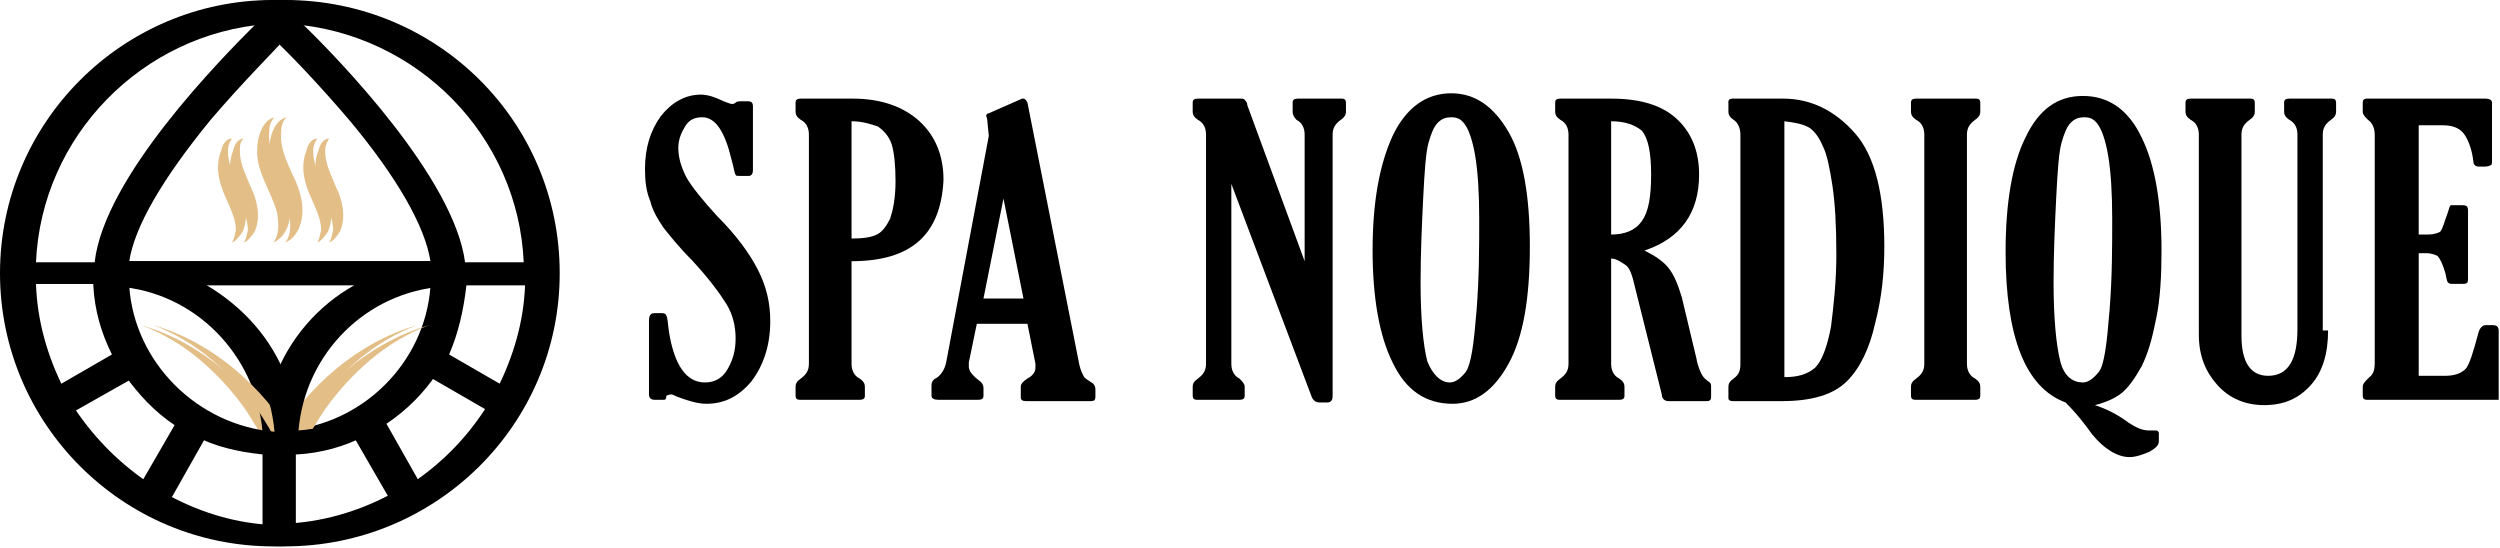
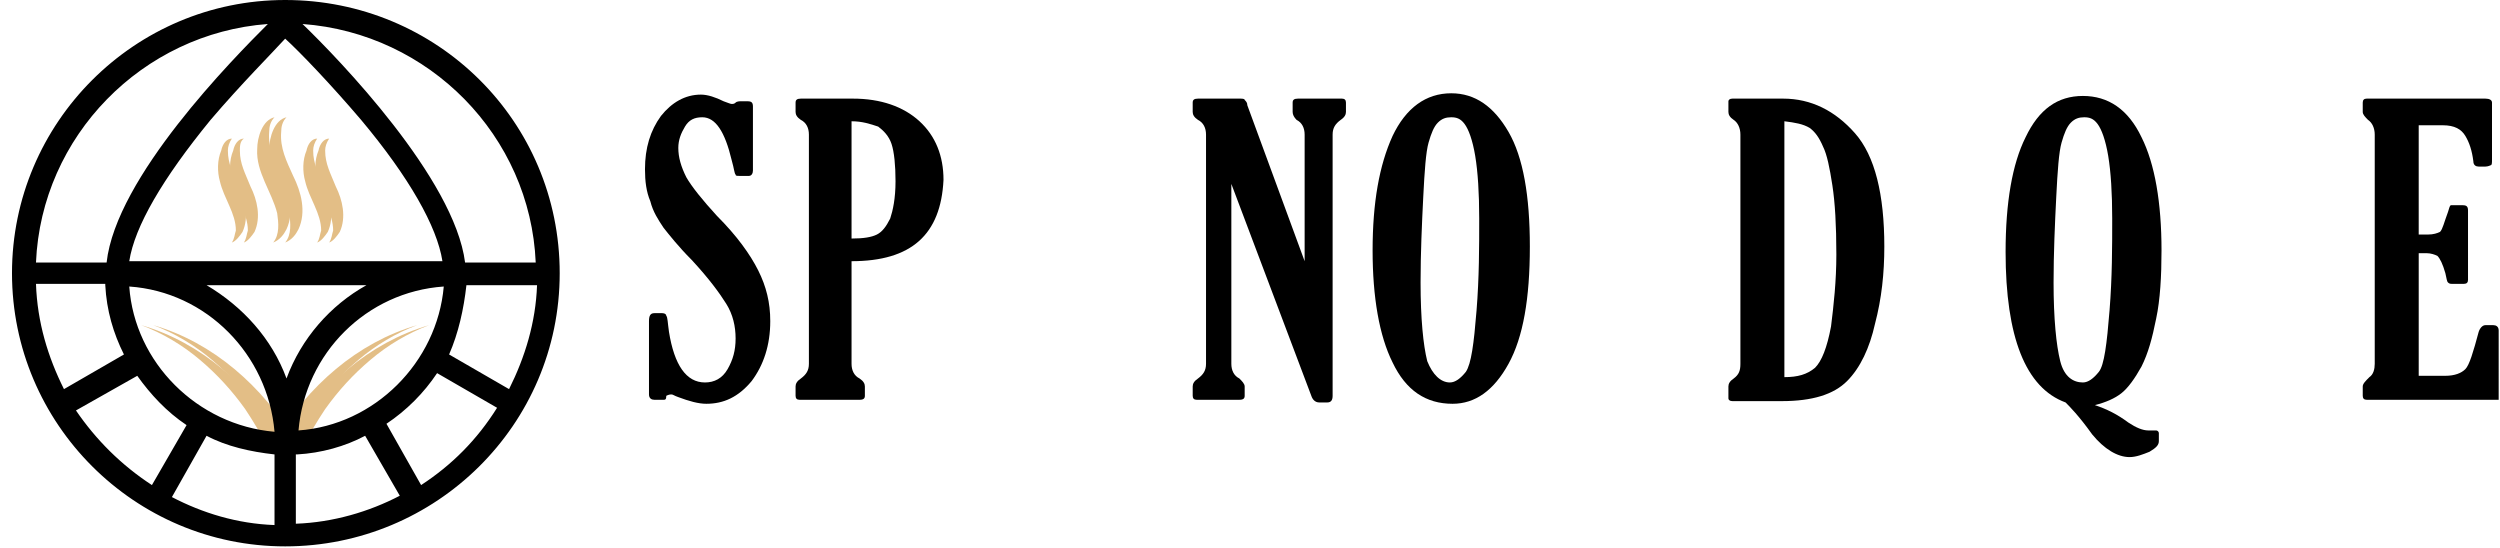
<svg xmlns="http://www.w3.org/2000/svg" version="1.1" id="Layer_1" x="0px" y="0px" width="187.6px" height="41.1px" viewBox="0 0 187.6 41.1" style="enable-background:new 0 0 187.6 41.1;" xml:space="preserve">
  <style type="text/css">
	.st0{fill:#E3BE86;}
</style>
  <g>
    <g>
      <path d="M49.8,30h-0.7c-0.2,0-0.4-0.1-0.4-0.4v-5.5c0-0.4,0.1-0.6,0.4-0.6h0.6c0.2,0,0.3,0.1,0.3,0.2c0.1,0.1,0.1,0.5,0.2,1.2    c0.4,2.5,1.3,3.8,2.7,3.8c0.7,0,1.3-0.3,1.7-1s0.6-1.4,0.6-2.3c0-0.9-0.2-1.8-0.7-2.6c-0.5-0.8-1.3-1.9-2.6-3.3    c-1-1-1.7-1.9-2.1-2.4c-0.4-0.6-0.8-1.2-1-2c-0.3-0.7-0.4-1.5-0.4-2.4c0-1.6,0.4-2.9,1.2-4c0.8-1,1.8-1.6,3-1.6    c0.5,0,1.1,0.2,1.7,0.5c0.3,0.1,0.5,0.2,0.6,0.2c0.1,0,0.2,0,0.3-0.1c0.1-0.1,0.3-0.1,0.4-0.1h0.5c0.3,0,0.4,0.1,0.4,0.4v4.8    c0,0.2-0.1,0.4-0.3,0.4h-0.7c-0.2,0-0.3,0-0.3-0.1c-0.1-0.1-0.1-0.4-0.3-1.1c-0.5-2.1-1.2-3.2-2.2-3.2c-0.6,0-1,0.2-1.3,0.7    c-0.3,0.5-0.5,1-0.5,1.6c0,0.7,0.2,1.4,0.6,2.2c0.4,0.7,1.2,1.7,2.3,2.9c1.5,1.5,2.5,2.9,3.1,4.1c0.6,1.2,0.9,2.4,0.9,3.8    c0,1.8-0.5,3.3-1.4,4.5c-1,1.2-2.1,1.7-3.4,1.7c-0.6,0-1.3-0.2-2.1-0.5c-0.3-0.1-0.4-0.2-0.5-0.2c-0.1,0-0.2,0-0.4,0.1    C50,30,49.9,30,49.8,30z" />
      <path d="M63.9,19.6v7.7c0,0.5,0.2,0.9,0.6,1.1c0.3,0.2,0.4,0.4,0.4,0.6v0.7c0,0.2-0.1,0.3-0.4,0.3h-4.5c-0.2,0-0.3-0.1-0.3-0.3V29    c0-0.2,0.1-0.4,0.4-0.6c0.4-0.3,0.6-0.6,0.6-1.1V10.1c0-0.5-0.2-0.9-0.6-1.1c-0.3-0.2-0.4-0.4-0.4-0.6V7.7c0-0.2,0.1-0.3,0.4-0.3    h3.9c2.1,0,3.8,0.6,5,1.7c1.2,1.1,1.8,2.6,1.8,4.4C70.6,17.6,68.4,19.6,63.9,19.6z M63.9,9.1v8.8c0.9,0,1.5-0.1,1.9-0.3    s0.7-0.6,1-1.2c0.2-0.6,0.4-1.5,0.4-2.8c0-1.2-0.1-2.2-0.3-2.8c-0.2-0.6-0.6-1-1-1.3C65.3,9.3,64.7,9.1,63.9,9.1z" />
-       <path d="M74.2,10.2l-0.1-1c0-0.3-0.1-0.5-0.1-0.5c0-0.1,0.1-0.2,0.2-0.2l2.5-1.1c0,0,0.1,0,0.1,0c0.1,0,0.2,0.1,0.3,0.3l3.9,19.7    c0.1,0.4,0.2,0.6,0.3,0.8c0.1,0.2,0.3,0.3,0.6,0.5c0.2,0.1,0.3,0.3,0.3,0.5v0.6c0,0.2-0.1,0.3-0.3,0.3h-4.9    c-0.3,0-0.4-0.1-0.4-0.3V29c0-0.2,0.2-0.4,0.5-0.6c0.4-0.2,0.6-0.5,0.6-0.8c0-0.1,0-0.2,0-0.3l-0.6-3h-3.8l-0.6,2.9    c0,0.1,0,0.2,0,0.3c0,0.3,0.2,0.6,0.7,1c0.3,0.2,0.4,0.4,0.4,0.6v0.6c0,0.2-0.1,0.3-0.4,0.3h-3c-0.3,0-0.5-0.1-0.5-0.3v-0.8    c0-0.2,0.1-0.4,0.3-0.5c0.4-0.2,0.7-0.7,0.8-1.2L74.2,10.2z M75.3,14.9l-1.5,7.5h3L75.3,14.9z" />
      <path d="M97.9,19.6v-9.5c0-0.5-0.2-0.9-0.6-1.1C97.1,8.8,97,8.6,97,8.4V7.7c0-0.2,0.1-0.3,0.4-0.3h3.3c0.2,0,0.3,0.1,0.3,0.3v0.7    c0,0.2-0.1,0.4-0.4,0.6c-0.4,0.3-0.6,0.6-0.6,1.1v19.6c0,0.3-0.1,0.5-0.4,0.5H99c-0.3,0-0.5-0.2-0.6-0.5l-6-15.9v13.5    c0,0.5,0.2,0.9,0.6,1.1c0.2,0.2,0.4,0.4,0.4,0.6v0.7c0,0.2-0.1,0.3-0.4,0.3h-3.2c-0.2,0-0.3-0.1-0.3-0.3V29c0-0.2,0.1-0.4,0.4-0.6    c0.4-0.3,0.6-0.6,0.6-1.1V10.1c0-0.5-0.2-0.9-0.6-1.1c-0.3-0.2-0.4-0.4-0.4-0.6V7.7c0-0.2,0.1-0.3,0.4-0.3h3.1    c0.2,0,0.4,0,0.4,0.1c0.1,0.1,0.2,0.2,0.2,0.4L97.9,19.6z" />
      <path d="M109,30.3c-2,0-3.5-1-4.5-3.1c-1-2-1.5-4.9-1.5-8.4c0-3.6,0.5-6.4,1.5-8.6c1-2.1,2.5-3.2,4.4-3.2c1.8,0,3.2,1,4.3,2.9    c1.1,1.9,1.6,4.8,1.6,8.6c0,3.9-0.5,6.8-1.6,8.8S110.7,30.3,109,30.3z M108.8,28.7c0.4,0,0.8-0.3,1.2-0.8c0.4-0.6,0.6-2.1,0.8-4.6    c0.2-2.5,0.2-4.8,0.2-6.9c0-1.9-0.1-3.5-0.3-4.7c-0.2-1.2-0.5-2-0.8-2.4c-0.3-0.4-0.6-0.5-1-0.5c-0.4,0-0.7,0.1-1,0.4    c-0.3,0.3-0.5,0.8-0.7,1.5s-0.3,2.1-0.4,4.1c-0.1,2-0.2,4.2-0.2,6.4c0,2.7,0.2,4.7,0.5,5.9C107.5,28.1,108.1,28.7,108.8,28.7z" />
-       <path d="M120.9,19.4v7.9c0,0.5,0.2,0.9,0.6,1.1c0.3,0.2,0.4,0.4,0.4,0.6v0.7c0,0.2-0.1,0.3-0.4,0.3h-4.5c-0.2,0-0.3-0.1-0.3-0.3    V29c0-0.2,0.1-0.4,0.4-0.6c0.4-0.3,0.6-0.6,0.6-1.1V10.1c0-0.5-0.2-0.9-0.6-1.1c-0.3-0.2-0.4-0.4-0.4-0.6V7.7    c0-0.2,0.1-0.3,0.4-0.3h3.8c2.2,0,3.8,0.5,4.9,1.5c1.1,1,1.7,2.4,1.7,4.2c0,2.9-1.4,4.8-4.1,5.7c0.8,0.4,1.4,0.8,1.8,1.3    c0.4,0.5,0.7,1.2,1,2.2l1.1,4.6c0.1,0.6,0.3,1,0.4,1.2c0.1,0.2,0.3,0.4,0.6,0.6c0.1,0.1,0.1,0.2,0.1,0.3v0.8    c0,0.2-0.1,0.3-0.3,0.3h-2.9c-0.3,0-0.5-0.2-0.5-0.5l-2-8c-0.2-0.9-0.4-1.5-0.7-1.7S121.3,19.4,120.9,19.4z M120.9,9.1v8.5    c1,0,1.8-0.3,2.3-1c0.5-0.7,0.7-1.8,0.7-3.5c0-1.6-0.2-2.7-0.7-3.3C122.7,9.4,122,9.1,120.9,9.1z" />
      <path d="M129.7,8.4V7.6c0-0.1,0.1-0.2,0.3-0.2h3.8c2.1,0,3.9,0.9,5.4,2.6s2.2,4.6,2.2,8.5c0,2-0.2,3.9-0.7,5.8    c-0.4,1.8-1.1,3.3-2.1,4.3c-1,1-2.6,1.5-4.9,1.5h-3.7c-0.2,0-0.3-0.1-0.3-0.2V29c0-0.2,0.1-0.4,0.4-0.6c0.4-0.3,0.5-0.6,0.5-1.1    V10.1c0-0.5-0.2-0.9-0.5-1.1C129.8,8.8,129.7,8.6,129.7,8.4z M133.9,9.1v19.2c1,0,1.7-0.2,2.3-0.7c0.5-0.5,0.9-1.5,1.2-3.1    c0.2-1.6,0.4-3.4,0.4-5.4c0-2.2-0.1-3.9-0.3-5.2c-0.2-1.3-0.4-2.3-0.7-2.9c-0.3-0.7-0.6-1.1-1-1.4C135.3,9.3,134.7,9.2,133.9,9.1z    " />
-       <path d="M147.6,27.3c0,0.5,0.2,0.9,0.6,1.1c0.3,0.2,0.4,0.4,0.4,0.6v0.7c0,0.2-0.1,0.3-0.4,0.3h-4.5c-0.2,0-0.3-0.1-0.3-0.3V29    c0-0.2,0.1-0.4,0.4-0.6c0.4-0.3,0.6-0.6,0.6-1.1V10.1c0-0.5-0.2-0.9-0.6-1.1c-0.3-0.2-0.4-0.4-0.4-0.6V7.7c0-0.2,0.1-0.3,0.4-0.3    h4.5c0.2,0,0.3,0.1,0.3,0.3v0.7c0,0.2-0.1,0.4-0.4,0.6c-0.4,0.3-0.6,0.6-0.6,1.1V27.3z" />
      <path d="M155,30.2c-3-1.1-4.5-4.9-4.5-11.3c0-3.7,0.5-6.6,1.5-8.6c1-2.1,2.4-3.1,4.3-3.1c1.9,0,3.4,1,4.4,3.1c1,2,1.5,4.9,1.5,8.5    c0,1.9-0.1,3.7-0.4,5.1c-0.3,1.5-0.6,2.6-1.1,3.6c-0.5,0.9-1,1.6-1.5,2s-1.2,0.7-2,0.9c0.9,0.3,1.7,0.7,2.5,1.3    c0.6,0.4,1.1,0.6,1.5,0.6c0.1,0,0.2,0,0.4,0c0.1,0,0.2,0,0.2,0c0.1,0,0.2,0.1,0.2,0.2v0.6c0,0.3-0.2,0.5-0.7,0.8    c-0.5,0.2-1,0.4-1.5,0.4c-0.9,0-1.9-0.6-2.8-1.7C156,31.2,155.3,30.5,155,30.2z M156.3,28.7c0.4,0,0.8-0.3,1.2-0.8    s0.6-2.1,0.8-4.6c0.2-2.5,0.2-4.8,0.2-6.9c0-1.9-0.1-3.5-0.3-4.7c-0.2-1.2-0.5-2-0.8-2.4c-0.3-0.4-0.6-0.5-1-0.5    c-0.4,0-0.7,0.1-1,0.4c-0.3,0.3-0.5,0.8-0.7,1.5c-0.2,0.7-0.3,2.1-0.4,4.1c-0.1,2-0.2,4.2-0.2,6.4c0,2.7,0.2,4.7,0.5,5.9    S155.6,28.7,156.3,28.7z" />
-       <path d="M174.7,24.8c0,1.7-0.4,3.1-1.3,4.1c-0.9,1-2,1.5-3.5,1.5c-1.4,0-2.6-0.5-3.5-1.5s-1.4-2.2-1.4-3.8v-15    c0-0.5-0.2-0.9-0.6-1.1c-0.3-0.2-0.4-0.4-0.4-0.6V7.7c0-0.2,0.1-0.3,0.4-0.3h4.5c0.2,0,0.3,0.1,0.3,0.3v0.7c0,0.2-0.1,0.4-0.4,0.6    c-0.4,0.3-0.6,0.6-0.6,1.1v15.1c0,2,0.7,3,2,3c1.5,0,2.2-1.2,2.2-3.5V10.1c0-0.5-0.2-0.9-0.6-1.1c-0.3-0.2-0.4-0.4-0.4-0.6V7.7    c0-0.2,0.1-0.3,0.4-0.3h3.2c0.2,0,0.3,0.1,0.3,0.3v0.7c0,0.2-0.1,0.4-0.4,0.6c-0.4,0.3-0.6,0.6-0.6,1.1V24.8z" />
      <path d="M187.6,30h-10c-0.2,0-0.3-0.1-0.3-0.3V29c0-0.2,0.2-0.4,0.5-0.7c0.3-0.2,0.4-0.6,0.4-1V10.1c0-0.5-0.2-0.9-0.5-1.1    c-0.2-0.2-0.4-0.4-0.4-0.6V7.7c0-0.2,0.1-0.3,0.3-0.3h7.5c0.1,0,0.4,0,0.8,0c0.3,0,0.6,0,0.6,0c0.3,0,0.5,0.1,0.5,0.3v4.3    c0,0.2,0,0.4-0.1,0.4c0,0-0.2,0.1-0.4,0.1H186c-0.2,0-0.4-0.1-0.4-0.4c-0.1-0.8-0.3-1.4-0.6-1.9c-0.3-0.5-0.8-0.8-1.7-0.8h-1.8    v8.2h0.7c0.4,0,0.7-0.1,0.9-0.2c0.2-0.2,0.3-0.7,0.6-1.5c0.1-0.3,0.1-0.4,0.2-0.5c0,0,0.1,0,0.3,0h0.6c0.3,0,0.4,0.1,0.4,0.4V21    c0,0.2-0.1,0.3-0.3,0.3H184c-0.1,0-0.2,0-0.3-0.1s-0.1-0.3-0.2-0.7c-0.2-0.7-0.4-1.1-0.6-1.3c-0.2-0.1-0.5-0.2-0.8-0.2h-0.6v9.2h2    c0.7,0,1.2-0.2,1.5-0.5s0.6-1.3,1-2.8c0.1-0.3,0.3-0.5,0.5-0.5h0.6c0.2,0,0.4,0.1,0.4,0.4V30z" />
    </g>
  </g>
  <g>
    <g>
      <g>
        <path class="st0" d="M20.7,33c2.4-4,6.1-7.3,10.6-8.6c-1.6,0.6-3.1,1.5-4.4,2.6c-1.3,1.1-2.4,2.3-3.4,3.7     c-0.6,0.9-1.2,1.9-1.7,2.9C21.8,33.6,20.7,33,20.7,33L20.7,33z" />
        <path class="st0" d="M21.2,33c-2.4-4-6.1-7.3-10.6-8.6c1.6,0.6,3.1,1.5,4.4,2.6c1.3,1.1,2.4,2.3,3.4,3.7c0.6,0.9,1.2,1.9,1.7,2.9     C20.2,33.6,21.2,33,21.2,33L21.2,33z" />
      </g>
    </g>
    <g>
-       <path d="M20.5,0C9.2,0,0,9.2,0,20.5s9.2,20.5,20.5,20.5s20.5-9.2,20.5-20.5S31.9,0,20.5,0z M7,21.4c0.1,1.9,0.6,3.6,1.4,5.2    l-4.5,2.6c-1.2-2.4-2-5-2.1-7.9H7z M20.5,2.9c1.1,1,3.4,3.4,5.7,6.1c3.6,4.3,5.7,8,6.1,10.6H8.8c0.4-2.6,2.5-6.2,6.1-10.6    C17.2,6.3,19.5,4,20.5,2.9z M26.6,21.4c-2.7,1.5-4.9,4-6,7c-1.1-3-3.3-5.4-6-7H26.6z M8.8,21.5c5.8,0.4,10.4,5.1,10.9,10.9    C13.9,31.9,9.2,27.2,8.8,21.5z M19.7,34.1v5.3c-2.8-0.1-5.4-0.9-7.7-2.1l2.6-4.6C16.1,33.5,17.8,33.9,19.7,34.1z M21.4,34.1    c1.8-0.1,3.6-0.6,5.1-1.4l2.6,4.5c-2.3,1.2-5,2-7.8,2.1V34.1z M21.4,32.3c0.5-5.8,5.1-10.4,10.9-10.8    C31.9,27.2,27.2,31.9,21.4,32.3z M34.1,21.4h5.3c-0.1,2.8-0.9,5.4-2.1,7.8l-4.5-2.6C33.5,25,33.9,23.2,34.1,21.4z M39.3,19.7H34    c-0.8-6.3-9.5-15.3-12.2-17.9C31.3,2.5,38.9,10.2,39.3,19.7z M19.2,1.8C16.6,4.4,7.8,13.3,7.1,19.7H1.8C2.2,10.2,9.8,2.5,19.2,1.8    z M4.8,30.8l4.6-2.6c1,1.4,2.2,2.7,3.7,3.7l-2.6,4.5C8.2,34.9,6.3,33,4.8,30.8z M30.7,36.4l-2.6-4.5c1.5-1,2.8-2.3,3.8-3.8    l4.5,2.6C34.9,33,33,34.9,30.7,36.4z" />
      <g>
        <path class="st0" d="M17.4,10.4c-0.2,0.3-0.3,0.6-0.3,0.9c0,1,0.4,1.7,0.8,2.7c0.5,1,0.8,2.3,0.3,3.4c-0.2,0.3-0.5,0.7-0.8,0.8     c0.2-0.3,0.2-0.6,0.3-0.9c0-1.3-0.9-2.4-1.2-3.7c-0.2-0.7-0.2-1.6,0.1-2.3C16.7,10.8,17,10.4,17.4,10.4L17.4,10.4z" />
        <path class="st0" d="M20.6,8.8c-0.3,0.3-0.4,0.7-0.4,1.1c-0.1,1.2,0.4,2.2,0.9,3.3c0.6,1.2,1,2.7,0.4,4c-0.2,0.4-0.5,0.8-1,1     c0.5-0.6,0.4-1.5,0.3-2.2c-0.4-1.6-1.6-3.1-1.5-4.8C19.3,10.3,19.7,9,20.6,8.8L20.6,8.8z" />
        <path class="st0" d="M23.8,10.4c-0.2,0.3-0.3,0.6-0.3,0.9c0,1,0.4,1.7,0.8,2.7c0.5,1,0.8,2.3,0.3,3.4c-0.2,0.3-0.5,0.7-0.8,0.8     c0.2-0.3,0.2-0.6,0.3-0.9c0-1.3-0.9-2.4-1.2-3.7c-0.2-0.7-0.2-1.6,0.1-2.3C23.1,10.8,23.4,10.4,23.8,10.4L23.8,10.4z" />
      </g>
    </g>
  </g>
  <g>
    <g>
      <g>
        <path class="st0" d="M21.6,33c2.4-4,6.1-7.3,10.6-8.6c-1.6,0.6-3.1,1.5-4.4,2.6c-1.3,1.1-2.4,2.3-3.4,3.7     c-0.6,0.9-1.2,1.9-1.7,2.9C22.7,33.6,21.6,33,21.6,33L21.6,33z" />
-         <path class="st0" d="M22.1,33c-2.4-4-6.1-7.3-10.6-8.6c1.6,0.6,3.1,1.5,4.4,2.6c1.3,1.1,2.4,2.3,3.4,3.7c0.6,0.9,1.2,1.9,1.7,2.9     C21.1,33.6,22.1,33,22.1,33L22.1,33z" />
+         <path class="st0" d="M22.1,33c-2.4-4-6.1-7.3-10.6-8.6c1.6,0.6,3.1,1.5,4.4,2.6c1.3,1.1,2.4,2.3,3.4,3.7c0.6,0.9,1.2,1.9,1.7,2.9     L22.1,33z" />
      </g>
    </g>
    <g>
      <path d="M21.4,0C10.1,0,0.9,9.2,0.9,20.5s9.2,20.5,20.5,20.5S42,31.9,42,20.5S32.8,0,21.4,0z M7.9,21.4c0.1,1.9,0.6,3.6,1.4,5.2    l-4.5,2.6c-1.2-2.4-2-5-2.1-7.9H7.9z M21.4,2.9c1.1,1,3.4,3.4,5.7,6.1c3.6,4.3,5.7,8,6.1,10.6H9.7c0.4-2.6,2.5-6.2,6.1-10.6    C18.1,6.3,20.4,4,21.4,2.9z M27.5,21.4c-2.7,1.5-4.9,4-6,7c-1.1-3-3.3-5.4-6-7H27.5z M9.7,21.5c5.8,0.4,10.4,5.1,10.9,10.9    C14.8,31.9,10.1,27.2,9.7,21.5z M20.6,34.1v5.3c-2.8-0.1-5.4-0.9-7.7-2.1l2.6-4.6C17,33.5,18.8,33.9,20.6,34.1z M22.3,34.1    c1.8-0.1,3.6-0.6,5.1-1.4l2.6,4.5c-2.3,1.2-5,2-7.8,2.1V34.1z M22.4,32.3c0.5-5.8,5.1-10.4,10.9-10.8    C32.8,27.2,28.1,31.9,22.4,32.3z M35,21.4h5.3c-0.1,2.8-0.9,5.4-2.1,7.8l-4.5-2.6C34.4,25,34.8,23.2,35,21.4z M40.2,19.7h-5.3    c-0.8-6.3-9.5-15.3-12.2-17.9C32.2,2.5,39.8,10.2,40.2,19.7z M20.1,1.8C17.5,4.4,8.7,13.3,8,19.7H2.7C3.1,10.2,10.7,2.5,20.1,1.8z     M5.7,30.8l4.6-2.6c1,1.4,2.2,2.7,3.7,3.7l-2.6,4.5C9.1,34.9,7.2,33,5.7,30.8z M31.6,36.4L29,31.8c1.5-1,2.8-2.3,3.8-3.8l4.5,2.6    C35.8,33,33.9,34.9,31.6,36.4z" />
      <g>
        <path class="st0" d="M18.3,10.4C18,10.6,18,11,18,11.3c0,1,0.4,1.7,0.8,2.7c0.5,1,0.8,2.3,0.3,3.4c-0.2,0.3-0.5,0.7-0.8,0.8     c0.2-0.3,0.2-0.6,0.3-0.9c0-1.3-0.9-2.4-1.2-3.7c-0.2-0.7-0.2-1.6,0.1-2.3C17.6,10.8,17.9,10.4,18.3,10.4L18.3,10.4z" />
        <path class="st0" d="M21.5,8.8c-0.3,0.3-0.4,0.7-0.4,1.1c-0.1,1.2,0.4,2.2,0.9,3.3c0.6,1.2,1,2.7,0.4,4c-0.2,0.4-0.5,0.8-1,1     c0.5-0.6,0.4-1.5,0.3-2.2c-0.4-1.6-1.6-3.1-1.5-4.8C20.2,10.3,20.6,9,21.5,8.8L21.5,8.8z" />
        <path class="st0" d="M24.7,10.4c-0.2,0.3-0.3,0.6-0.3,0.9c0,1,0.4,1.7,0.8,2.7c0.5,1,0.8,2.3,0.3,3.4c-0.2,0.3-0.5,0.7-0.8,0.8     c0.2-0.3,0.2-0.6,0.3-0.9c0-1.3-0.9-2.4-1.2-3.7c-0.2-0.7-0.2-1.6,0.1-2.3C24,10.8,24.3,10.4,24.7,10.4L24.7,10.4z" />
      </g>
    </g>
  </g>
</svg>